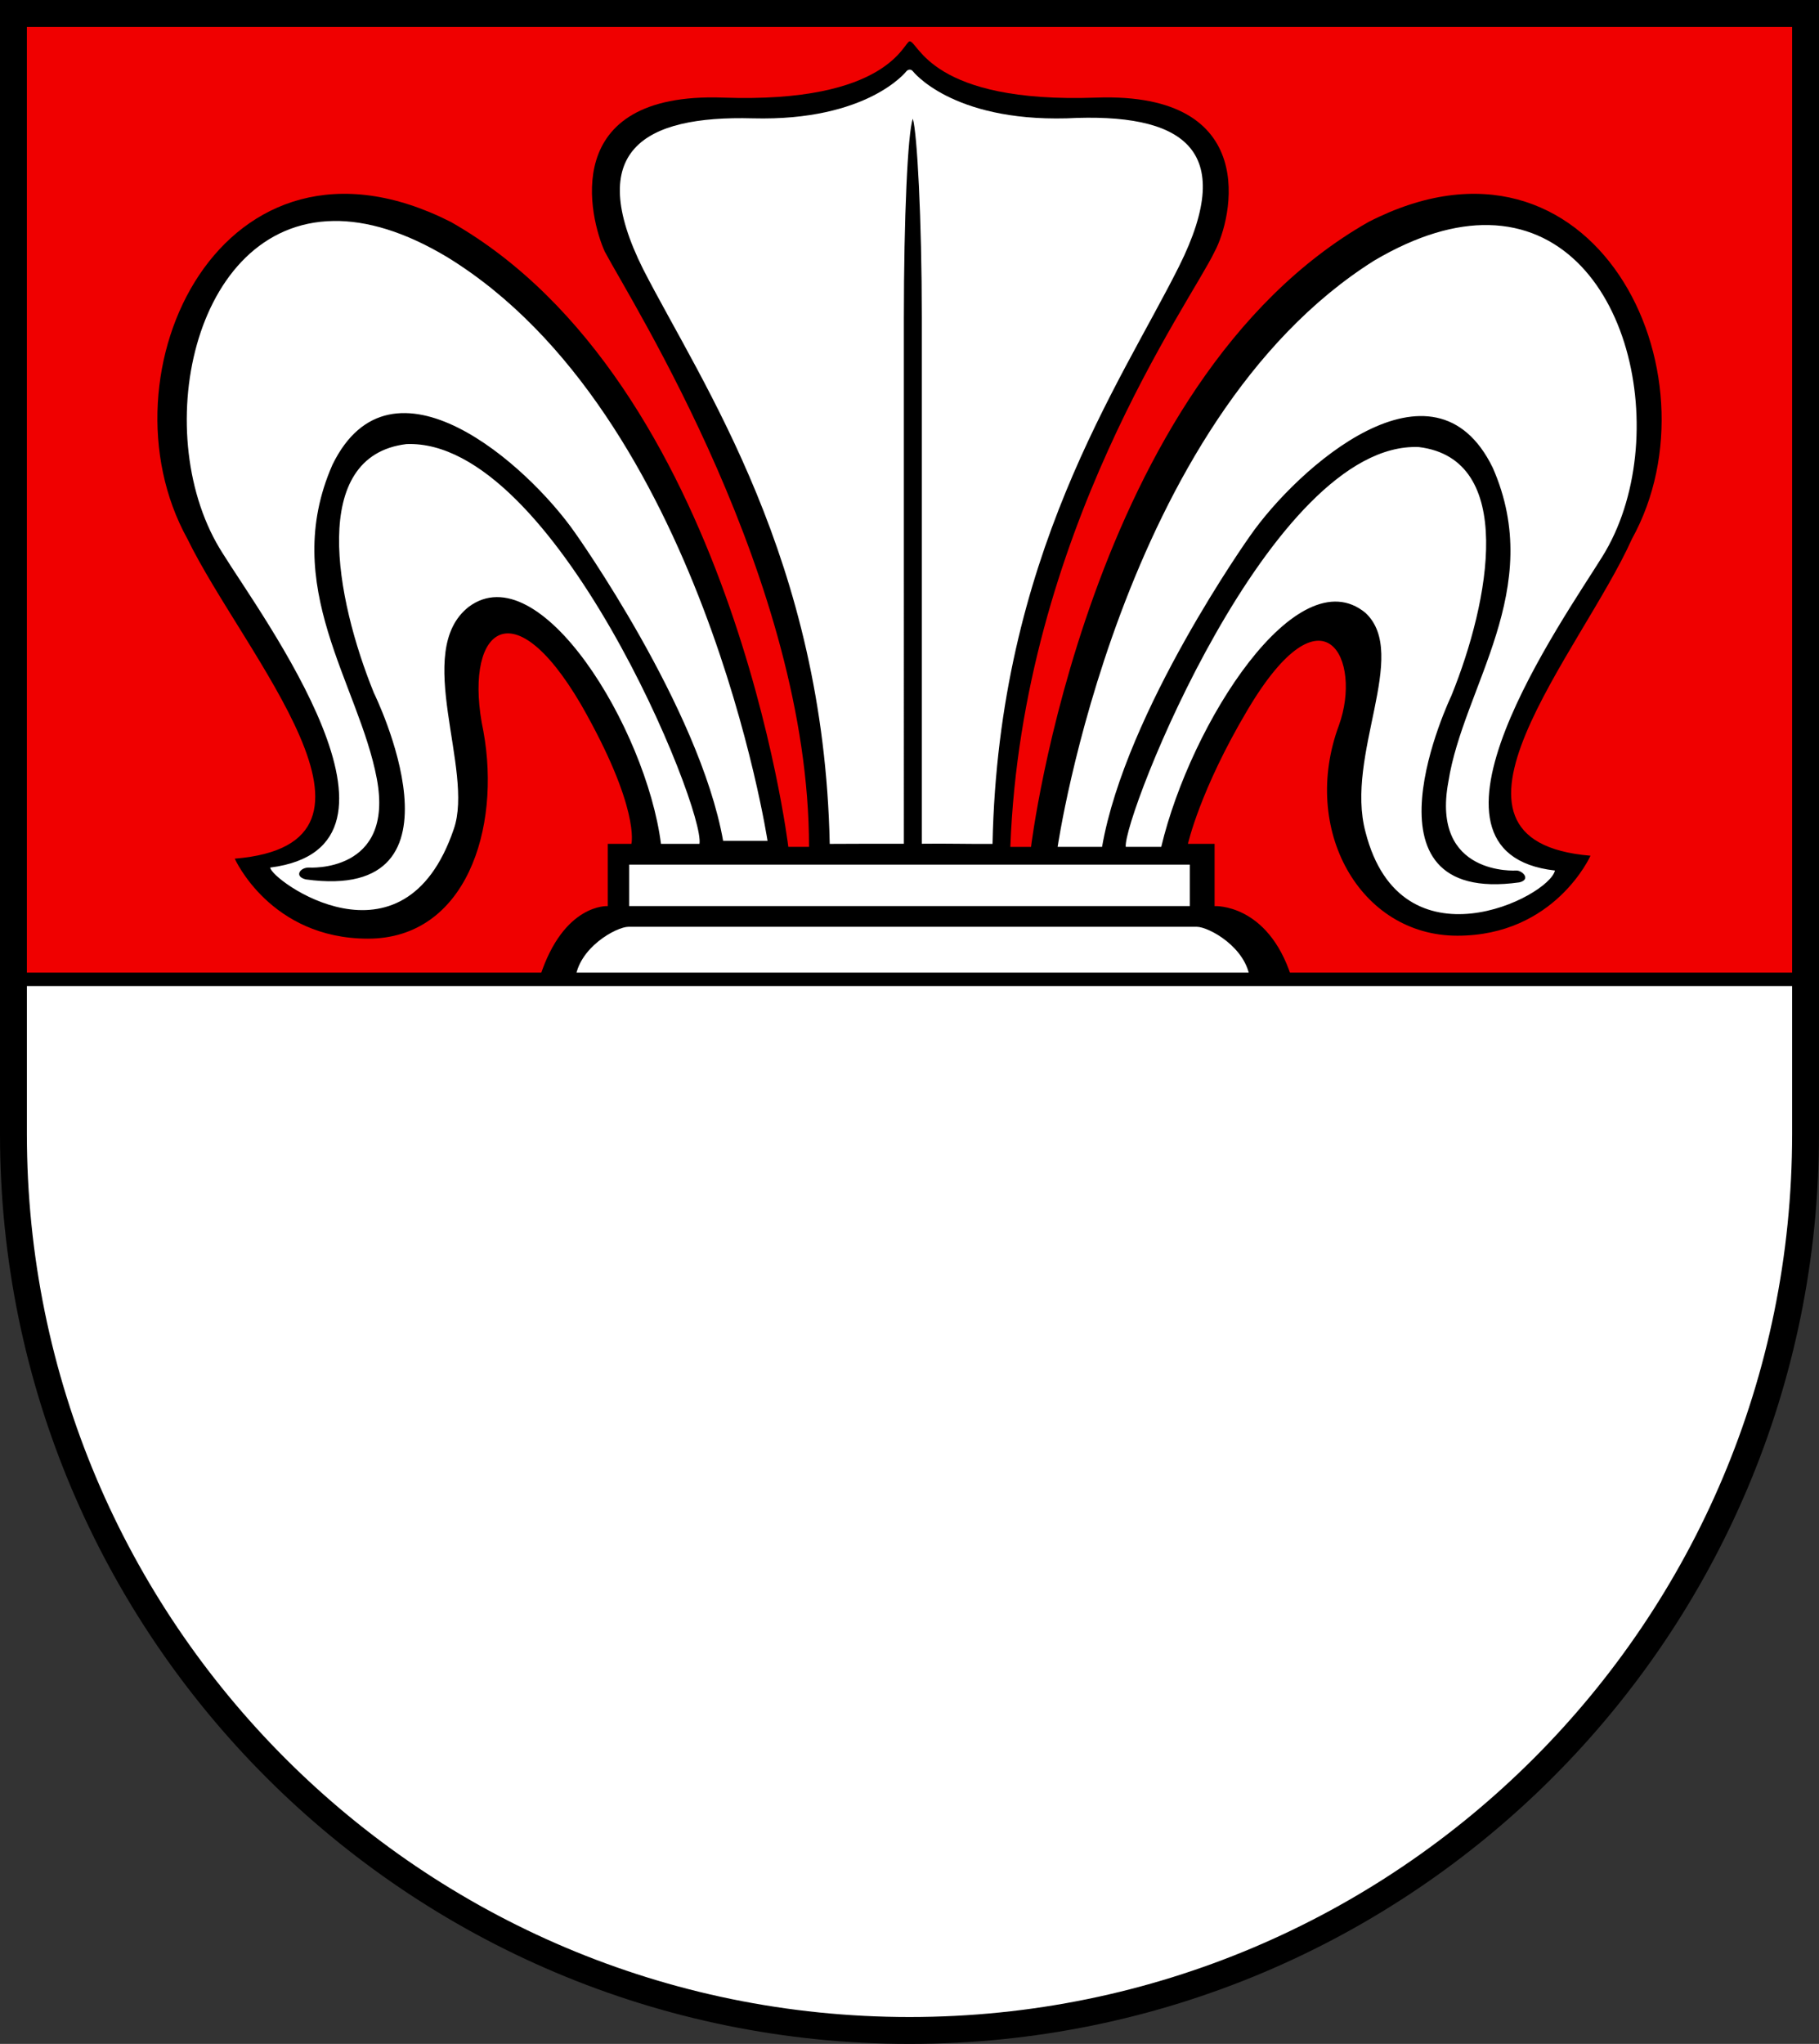
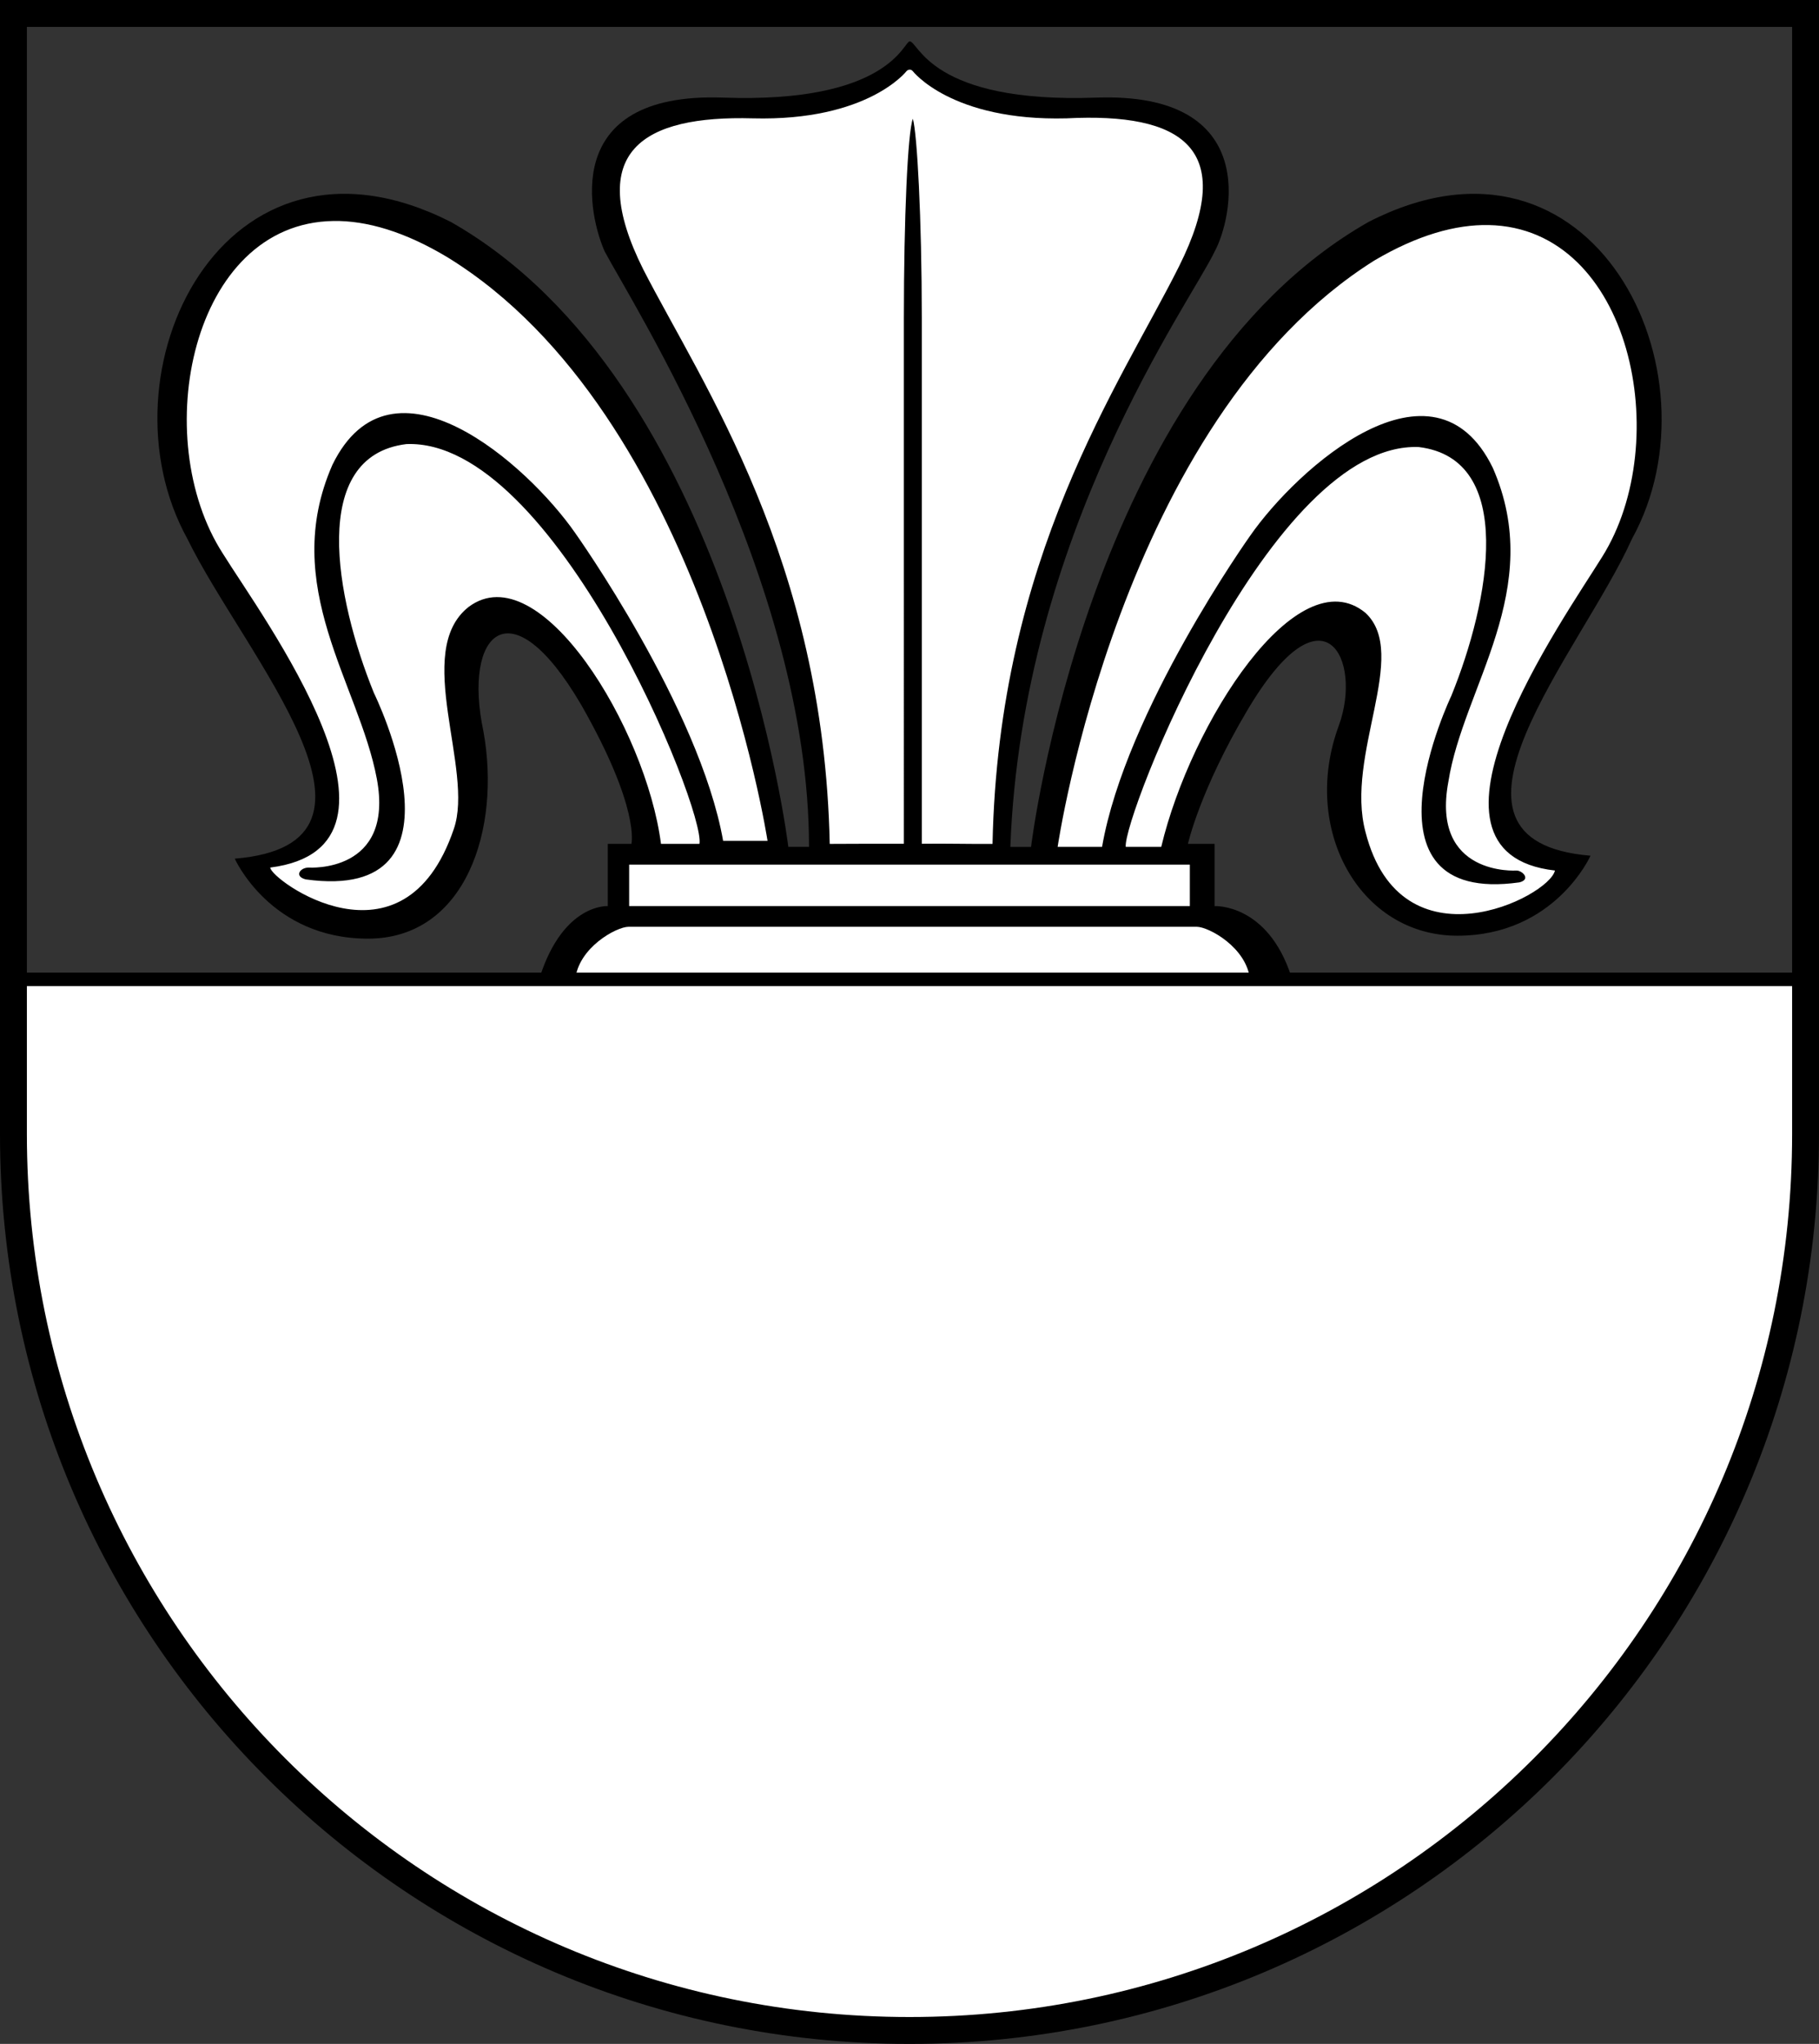
<svg xmlns="http://www.w3.org/2000/svg" width="406" height="456">
  <rect width="100%" height="100%" fill="#333333" stroke="none" />
-   <path class="st0" d="M2.5 3v215.5h400V3z" fill="#f00000" />
  <path d="m203.04 9.222c-1.321 0-4.63 13.877-41.63 12.556s-29.73 27.083-26.427 34.351c5.946 11.232 45.59 73.351 45.59 132.81h-4.62s-12.554-103.74-75.318-139.42c-50.874-25.768-79.284 33.703-58.805 70.7 12.553 25.768 50.871 68.046 10.569 71.35 0 0 7.928 17.846 29.731 17.846s29.734-24.445 25.77-46.249c-4.625-21.803 5.952-33.037 21.808-5.948 13.214 23.124 11.227 31.047 11.227 31.047h-5.278v13.885s-9.83-0.65-15.136 15.731h167.7c-5.307-16.38-17.124-15.73-17.124-15.73v-13.886h-5.949s2.643-11.892 13.214-29.731c17.178-29.071 25.765-11.232 20.48 3.303-8.59 23.125 4.624 46.92 26.427 46.92s29.732-17.846 29.732-17.846c-39.642-3.304-1.98-45.583 9.252-70.689 20.482-36.999-8.592-96.468-58.805-70.701-62.766 35.678-75.32 139.42-75.32 139.42h-4.62c2.643-70.033 40.306-121.58 45.592-132.81 3.964-7.268 10.57-35.673-26.428-34.351s-39.648-12.556-41.63-12.556z" />
  <path d="M202.984 15.54c-.355.032-.613.29-.613.29s-8.588 11.234-34.354 10.573c-24.445-.661-37.66 7.267-24.446 33.694 13.213 25.766 40.302 64.747 41.623 128.176 5.693-.043 11.626-.033 16.55-.032V70.945c0-22.224.851-41.384 2-44.448.951 3.08 2 22.224 2 44.448V188.24c5.197-.081 10.737.084 15.787.032 1.322-64.086 28.41-102.407 41.624-128.836s.66-34.354-25.106-33.032c-25.767.66-34.354-10.572-34.354-10.572-.248-.248-.496-.31-.71-.291zM74.438 49.303c-31.799.442-41.328 48.451-24.687 74.219 8.589 13.874 46.907 65.408 10.57 70.032 0 2.643 29.732 24.445 40.963-8.59 4.625-13.213-9.25-39.64 3.303-49.55 15.856-11.893 39.64 27.089 42.943 52.855h8.59c1.321-7.928-32.374-90.514-65.408-89.192-21.802 2.642-15.857 34.356-7.267 55.498 0 0 23.124 46.907-15.195 41.622-2.643-.661-1.322-2.643.66-2.643 0 0 19.16 1.322 15.195-19.82-3.964-21.14-21.803-42.944-9.91-70.032 13.213-27.088 43.606-.001 54.176 15.194 0 0 27.75 38.98 33.034 68.711h9.91S156.781 92.471 99.962 57.451C90.3 51.63 81.776 49.197 74.438 49.3zm257.852.906c-7.343-.146-15.868 2.208-25.53 7.906-56.818 35.677-70.693 130.816-70.693 130.816h9.912c5.285-30.391 33.032-69.37 33.032-69.37 10.57-15.196 40.963-42.286 54.176-15.197 11.893 27.088-6.606 48.891-9.91 70.032-3.964 21.142 15.195 19.82 15.195 19.82 1.321 0 3.305 1.982.662 2.642-37.659 5.286-15.197-41.621-15.197-41.621 8.59-21.142 14.536-52.856-7.267-55.499-33.034-1.321-66.067 82.586-65.406 89.193h7.927c6.607-27.749 30.392-64.747 45.587-52.194 9.91 9.25-4.625 31.713 0 48.892 7.928 31.052 40.963 14.533 42.284 8.587-35.016-3.964 1.983-56.156 10.571-70.03 16.105-25.767 6.476-73.341-25.343-73.975zM140.426 192.895v9.25h125.146v-9.25H140.426zm-.154 13.874c-2.643 0-11.232 4.625-11.893 11.893h150.635c-.66-7.268-9.25-11.893-11.892-11.893H140.276z" clip-rule="evenodd" fill="#fff" />
  <path class="st0" d="M402.5 218.5H2.5V253c0 110.5 89.5 200 200 200s200-89.5 200-200z" fill="#fff" stroke="#000" stroke-width="3" />
  <path class="st0" d="M3 3v250c0 110.5 89.5 200 200 200s200-89.5 200-200V3z" fill="none" stroke="#000" stroke-width="6" />
</svg>